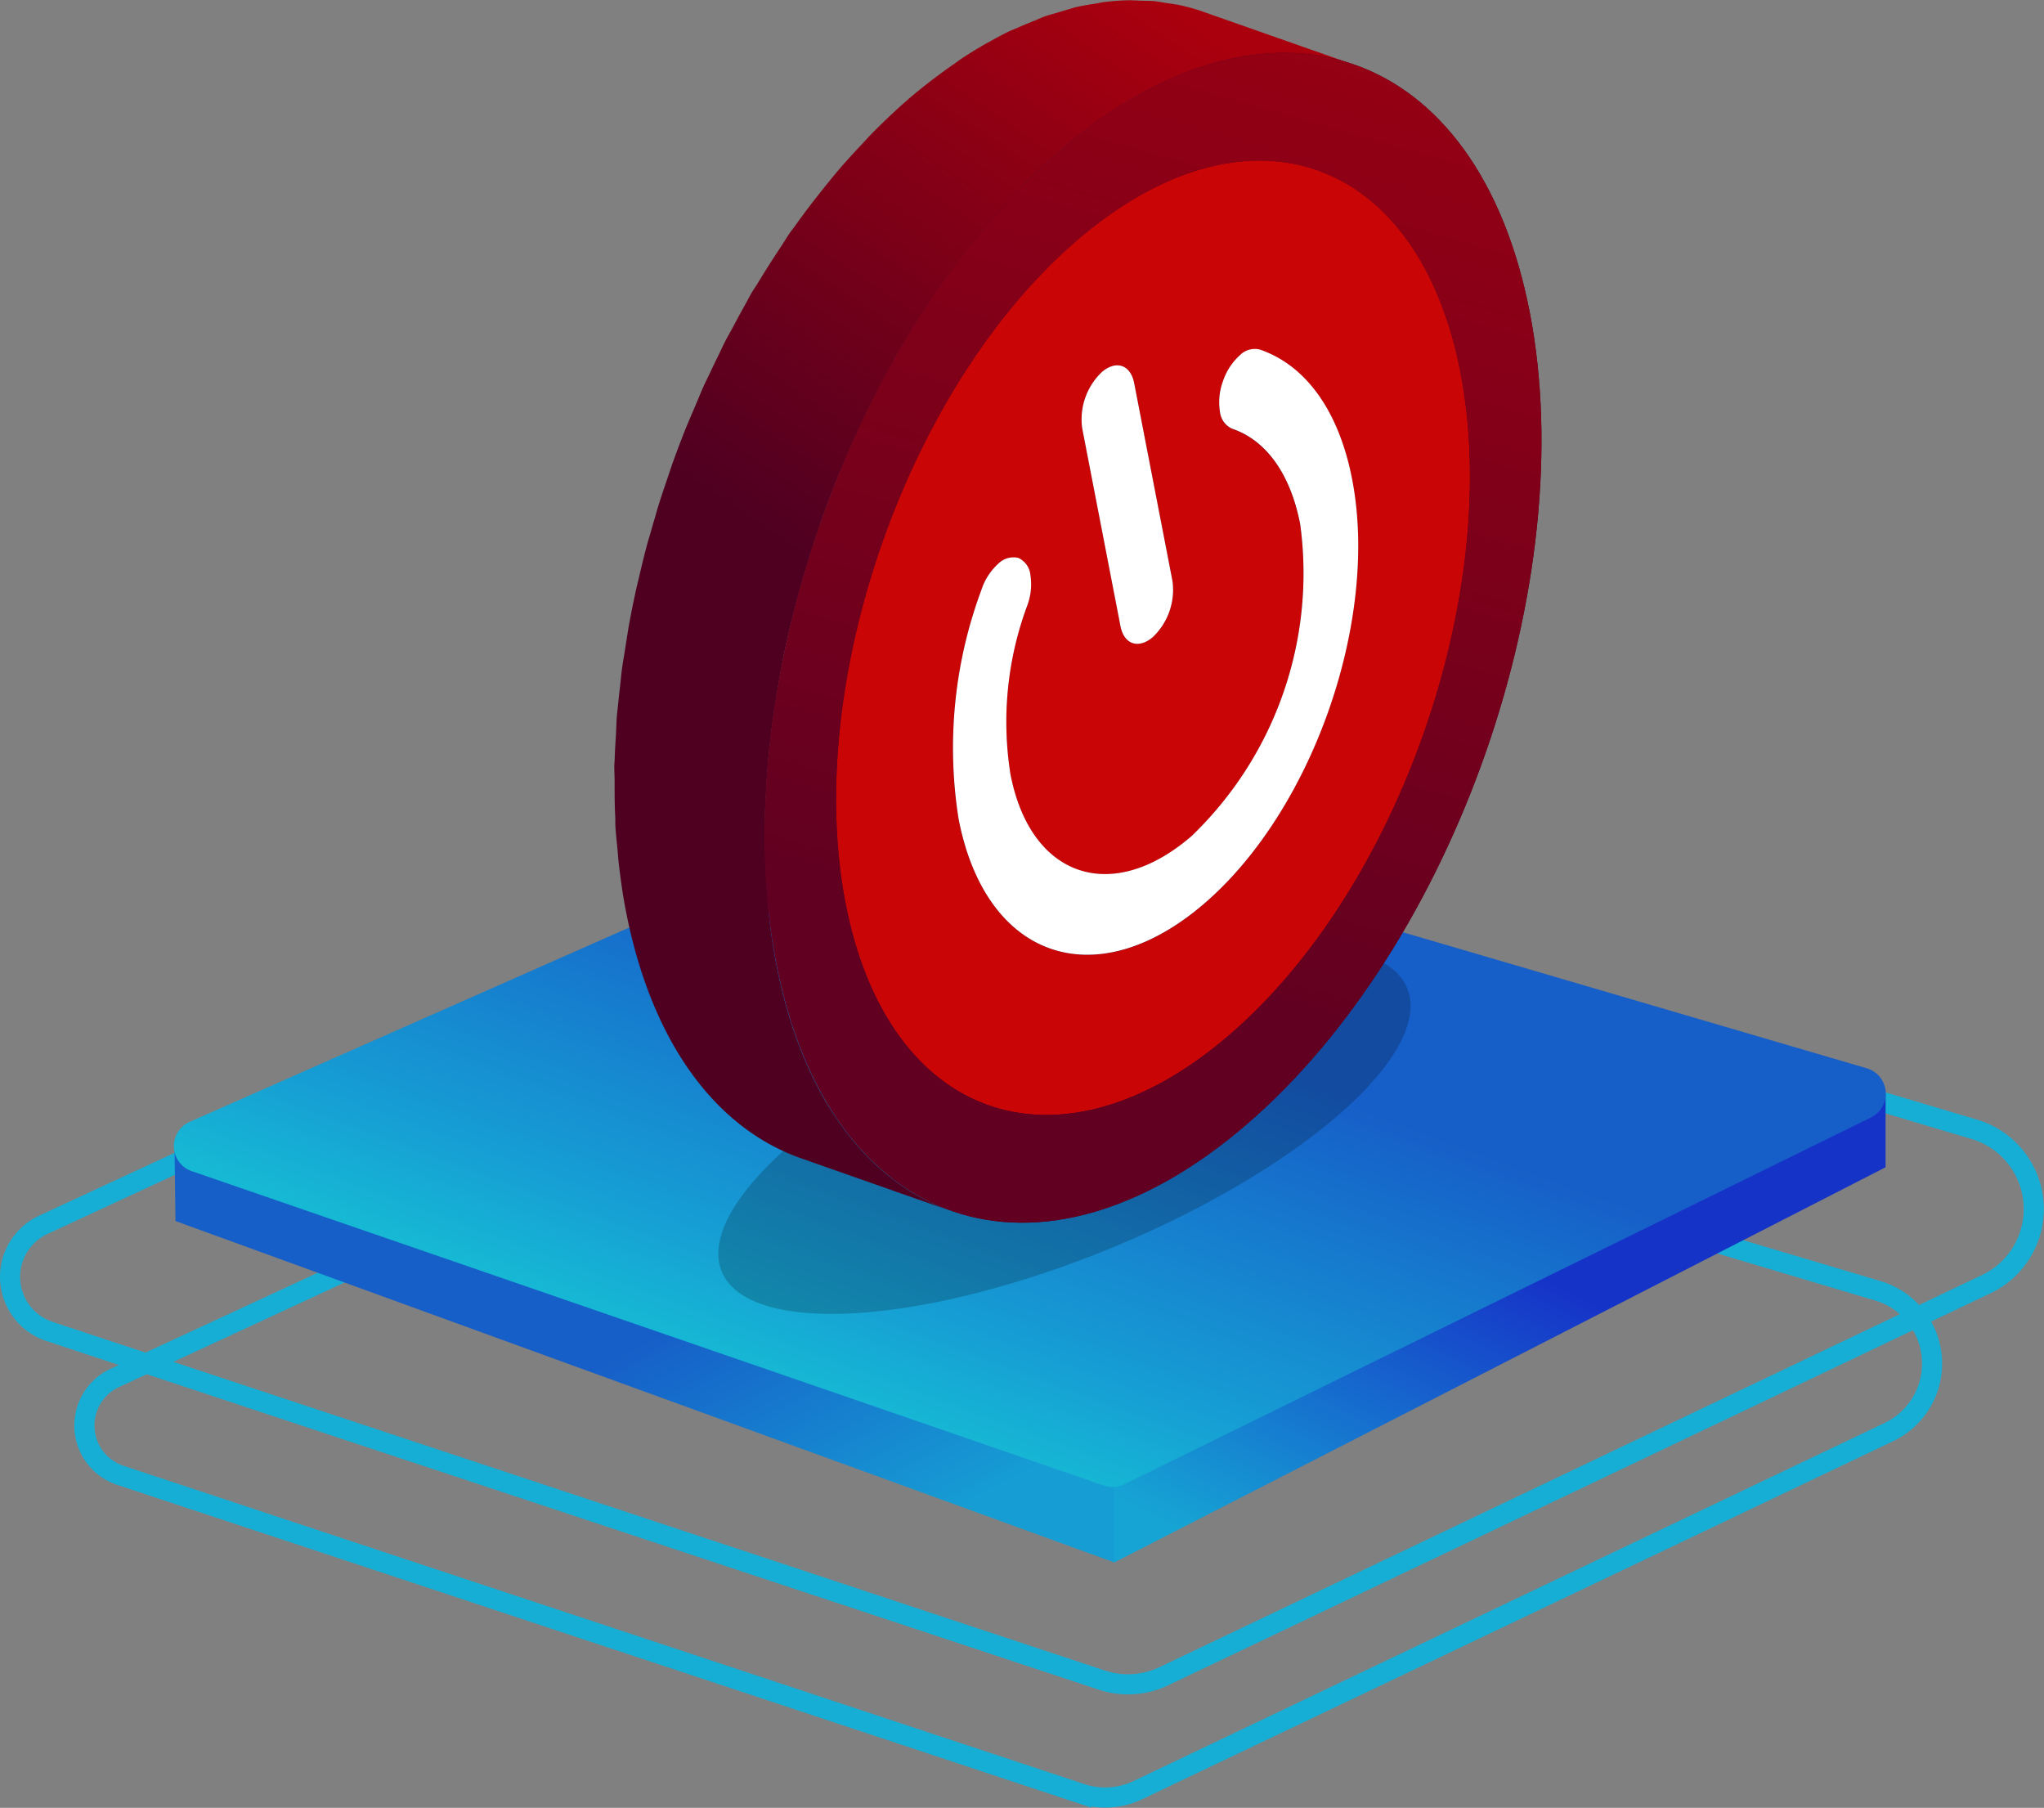
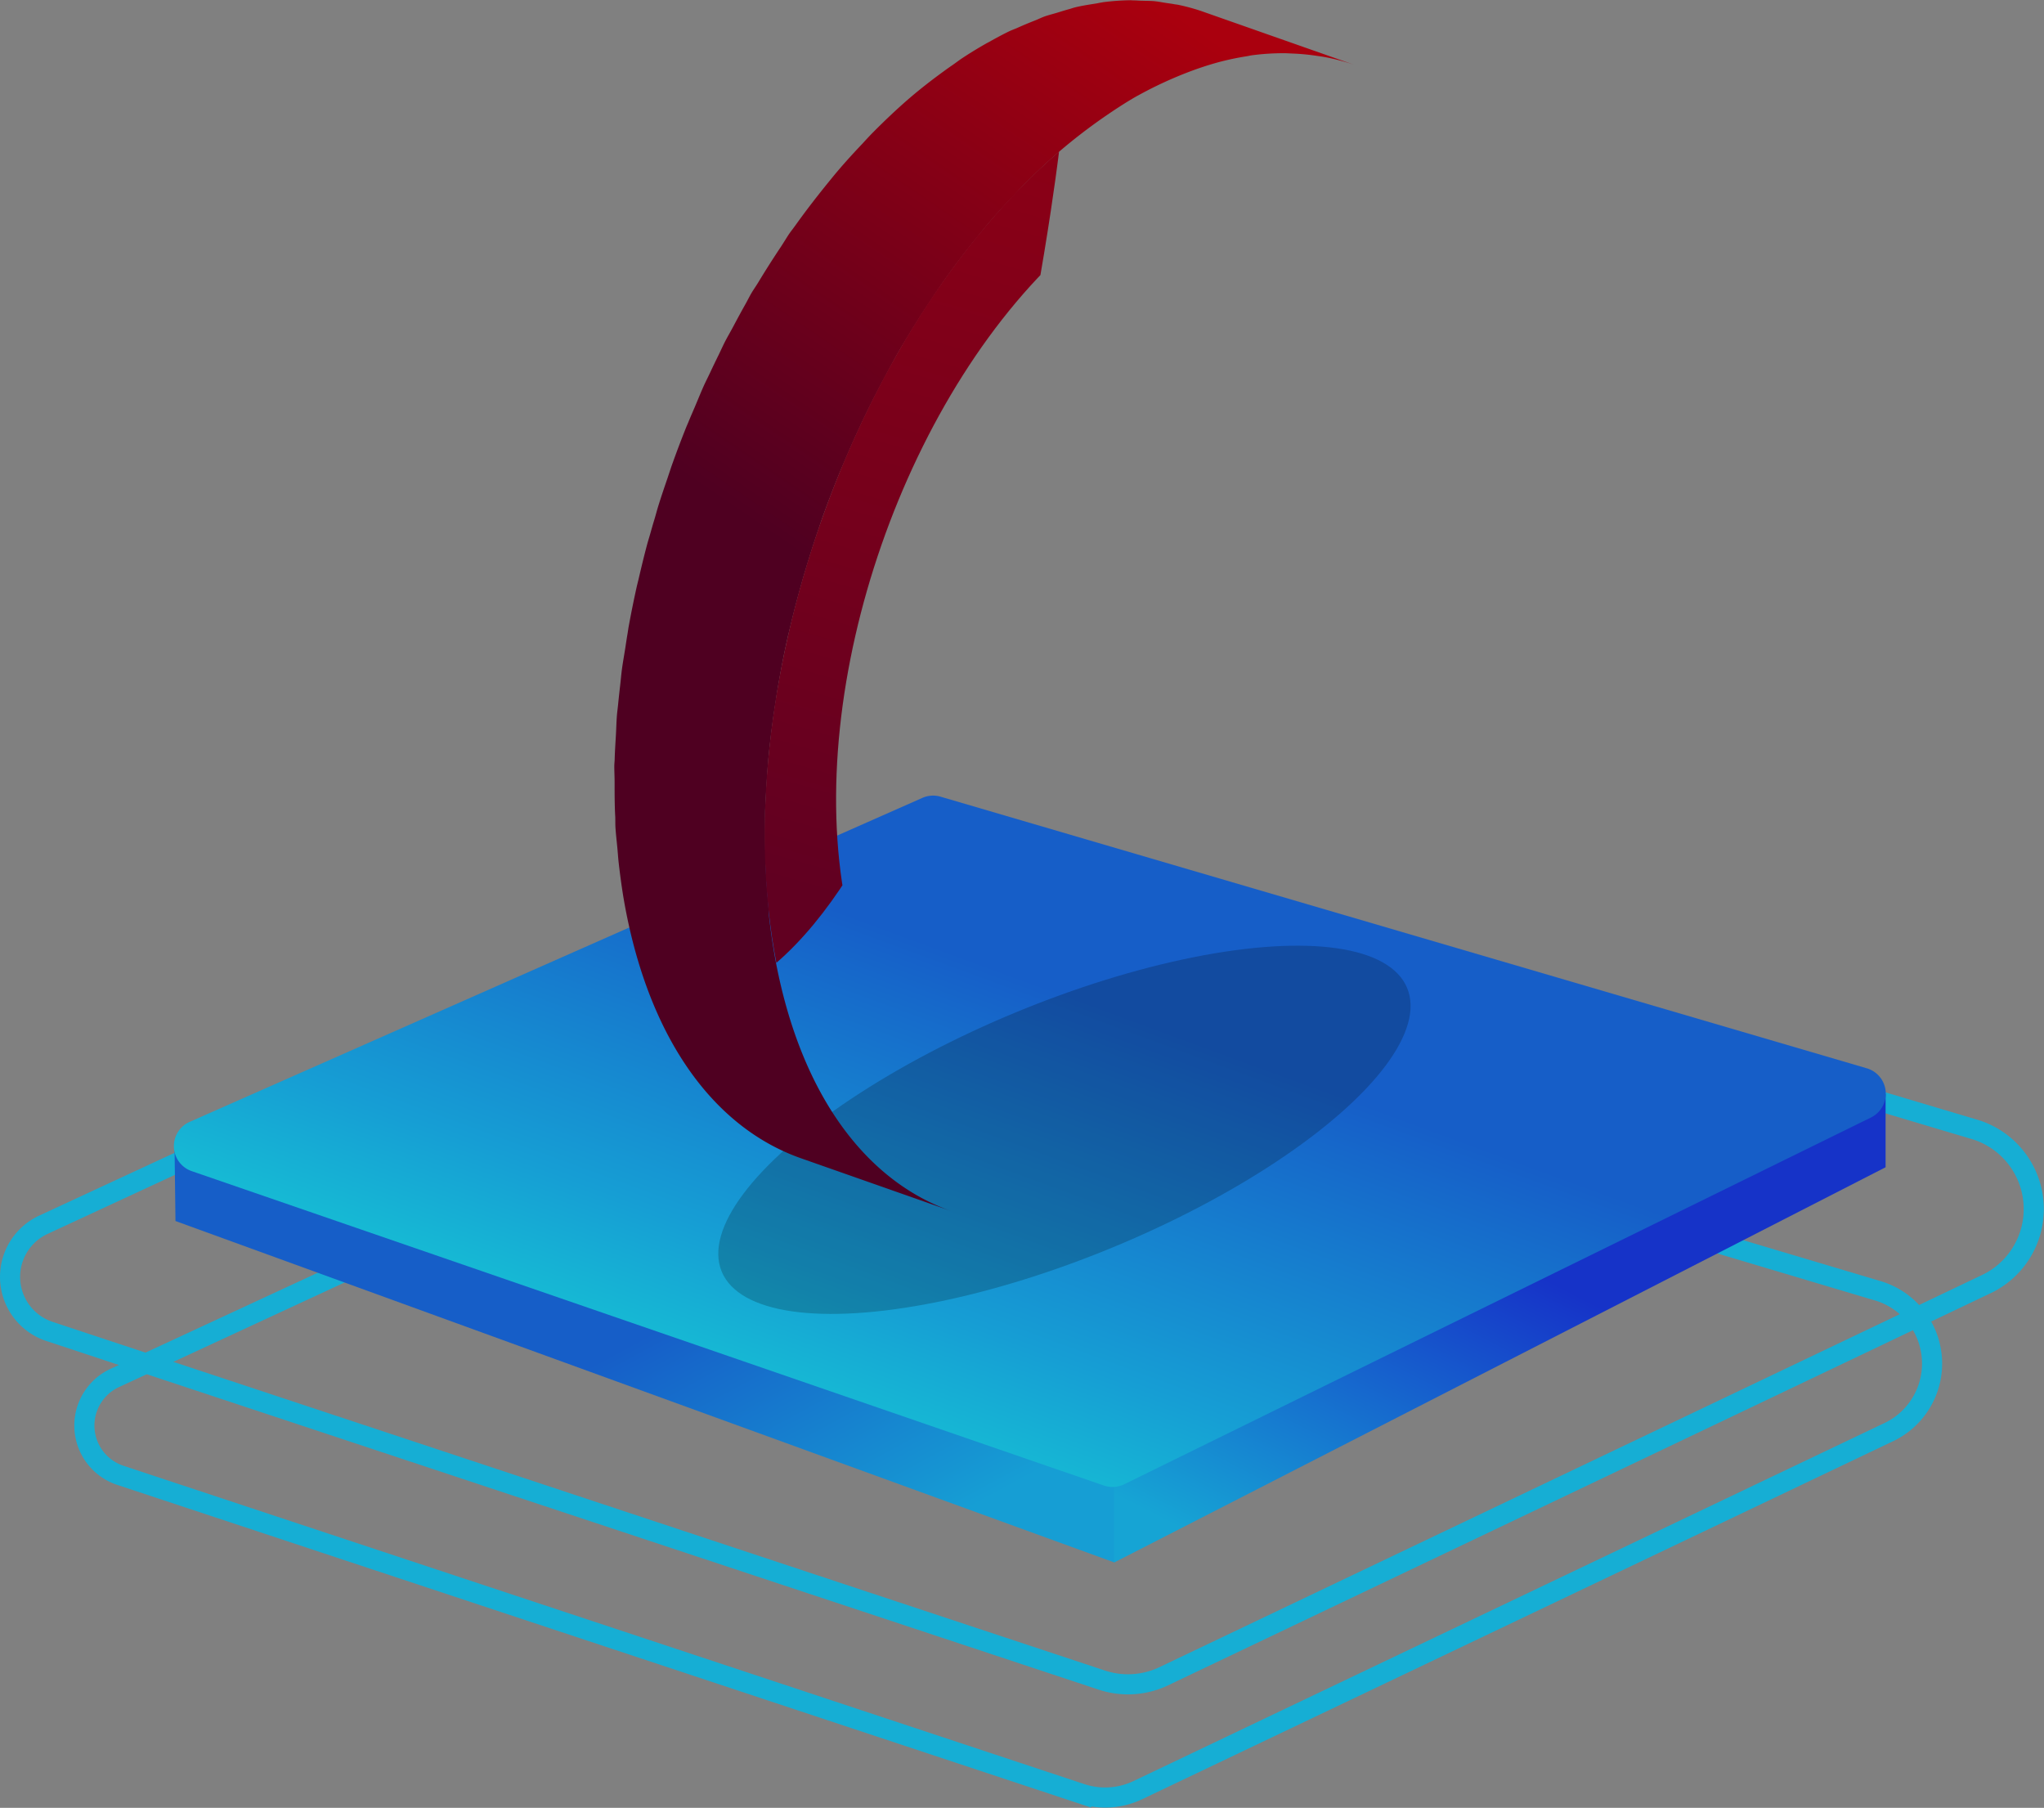
<svg xmlns="http://www.w3.org/2000/svg" xmlns:xlink="http://www.w3.org/1999/xlink" width="81.291" height="71.887">
  <rect width="100%" height="100%" fill="#808080" stroke="none" />
  <defs>
    <style>.cls-1{fill:url(#linear-gradient)}.cls-2{fill:none;stroke:#16aed4;stroke-miterlimit:10;stroke-width:.8px}.cls-11{fill:#fff}</style>
    <linearGradient id="linear-gradient" x1="-.736" x2=".373" y1=".108" y2=".108" gradientUnits="objectBoundingBox">
      <stop offset=".001" stop-color="#aa000e" />
      <stop offset="1" stop-color="#4f0021" />
    </linearGradient>
    <linearGradient id="linear-gradient-2" x1="1.157" x2=".493" y1="1.021" y2=".472" gradientUnits="objectBoundingBox">
      <stop offset=".389" stop-color="#169ed4" />
      <stop offset="1" stop-color="#165ec8" />
    </linearGradient>
    <linearGradient id="linear-gradient-3" x1="-.036" x2=".563" y1="1.109" y2=".399" gradientUnits="objectBoundingBox">
      <stop offset=".237" stop-color="#16a4d4" />
      <stop offset="1" stop-color="#1633c8" />
    </linearGradient>
    <linearGradient id="linear-gradient-4" x1=".179" x2=".614" y1=".842" y2=".372" gradientUnits="objectBoundingBox">
      <stop offset="0" stop-color="#16cfd4" />
      <stop offset=".389" stop-color="#169ed4" />
      <stop offset="1" stop-color="#165ec8" />
    </linearGradient>
    <linearGradient id="linear-gradient-5" x1="-.046" x2="-.279" y1="-.322" y2=".237" xlink:href="#linear-gradient" />
    <clipPath id="clip-path">
-       <path id="Trazado_12" d="M-331.154 106.969c8.277-7.142 16.657-4.268 18.723 6.407s-2.964 25.119-11.243 32.261-16.658 4.268-18.723-6.407 2.97-25.123 11.243-32.261z" class="cls-1" data-name="Trazado 12" transform="translate(342.86 -103.043)" />
+       <path id="Trazado_12" d="M-331.154 106.969s-2.964 25.119-11.243 32.261-16.658 4.268-18.723-6.407 2.97-25.123 11.243-32.261z" class="cls-1" data-name="Trazado 12" transform="translate(342.86 -103.043)" />
    </clipPath>
    <linearGradient id="linear-gradient-7" x1="-.089" x2="-.276" y1="-.395" y2=".621" gradientUnits="objectBoundingBox">
      <stop offset=".001" stop-color="#aa000e" />
      <stop offset="1" stop-color="#610021" />
    </linearGradient>
  </defs>
  <g id="Icon_-_APAGADO_REMOTO" data-name="Icon - APAGADO REMOTO" transform="translate(434.7 -96.644)">
    <path id="Trazado_1" d="M-432.68 216.052l41.8 13.848a3.313 3.313 0 0 0 2.463-.153l32.669-15.572a3.307 3.307 0 0 0-.513-6.2l-41.69-12.42-34.991 16.224a2.284 2.284 0 0 0 .262 4.273z" class="cls-2" data-name="Trazado 1" transform="translate(0 -66.448)" />
    <path id="Trazado_2" d="M-423.821 237.128l38.167 12.644a3.025 3.025 0 0 0 2.249-.139l29.828-14.218a3.02 3.02 0 0 0-.468-5.661l-38.065-11.34-31.948 14.813a2.085 2.085 0 0 0 .237 3.901z" class="cls-2" data-name="Trazado 2" transform="translate(-6.046 -81.804)" />
    <g id="Grupo_1" data-name="Grupo 1" transform="translate(-427.78 128.286)">
      <path id="Trazado_3" d="M-414.382 234.927l.04 3.167L-377 251.672v-3.879z" data-name="Trazado 3" transform="translate(414.401 -221.183)" fill="url(#linear-gradient-2)" />
      <path id="Trazado_4" d="M-300.5 247.824l30.678-15.716V229.2l-30.678 14.744z" data-name="Trazado 4" transform="translate(337.893 -217.335)" fill="url(#linear-gradient-3)" />
      <path id="Trazado_5" d="M-413.741 207.977l36.272 12.5a1.054 1.054 0 0 0 .832-.052l29.7-14.585a1.054 1.054 0 0 0-.186-1.952l-36.836-10.8a1.053 1.053 0 0 0-.692.038l-29.132 12.88a1.053 1.053 0 0 0 .042 1.971z" data-name="Trazado 5" transform="translate(414.44 -193.052)" fill="url(#linear-gradient-4)" />
    </g>
    <ellipse id="Elipse_1" cx="14.75" cy="5.055" data-name="Elipse 1" rx="14.75" ry="5.055" transform="rotate(-22.47 154.815 1098.072)" fill="#020202" opacity=".2" />
    <g id="Grupo_6" data-name="Grupo 6" transform="translate(-410.257 96.644)">
      <path id="Trazado_6" d="M-354.95 132.452q-.056-.612-.084-1.236a31.828 31.828 0 0 1-.026-1.386c0-.318-.005-.635 0-.956.01-.3.03-.606.047-.908.025-.416.051-.832.09-1.25q.036-.365.08-.731.084-.723.2-1.448c.03-.2.058-.391.092-.587.114-.663.242-1.328.393-1.991.016-.072.036-.143.052-.214q.211-.9.464-1.8c.05-.18.1-.361.156-.541q.251-.85.537-1.691c.035-.1.066-.2.1-.3.227-.648.473-1.29.731-1.926.076-.187.158-.371.237-.557q.291-.688.606-1.361a37.047 37.047 0 0 1 .918-1.831c.165-.31.331-.62.5-.924s.337-.573.508-.857q.432-.716.892-1.4c.189-.285.378-.571.577-.847.154-.216.311-.43.468-.64q.389-.519.795-1.014a21.965 21.965 0 0 1 1.392-1.583c.145-.153.287-.313.434-.462.46-.463.929-.91 1.412-1.327a22.398 22.398 0 0 1 1.749-1.353c.452-.313.9-.608 1.348-.863l.081-.043a15.837 15.837 0 0 1 1.827-.858 12.996 12.996 0 0 1 1.36-.454c.362-.095.72-.171 1.074-.227.083-.012.167-.034.249-.045a9.47 9.47 0 0 1 1.275-.081c.1 0 .2.008.306.012a8.5 8.5 0 0 1 .982.092c.1.015.2.026.3.045a8.241 8.241 0 0 1 1.2.314l-5.976-2.1-.1-.036a8.273 8.273 0 0 0-.924-.251c-.058-.012-.117-.015-.174-.027-.1-.019-.209-.032-.314-.048-.153-.023-.305-.055-.461-.07s-.334-.012-.5-.019c-.108 0-.213-.012-.321-.012-.055 0-.109-.008-.164-.006a9.436 9.436 0 0 0-1.039.075c-.021 0-.044.009-.066.012-.082.011-.166.032-.248.045-.266.042-.531.082-.8.146-.09.021-.181.056-.271.08-.167.044-.335.1-.5.149s-.3.081-.457.136c-.131.046-.265.116-.4.167-.224.088-.448.181-.675.283-.117.054-.232.09-.35.148-.265.129-.529.272-.795.422-.034.018-.067.033-.1.053-.319.181-.639.375-.959.587-.126.083-.252.181-.378.268s-.244.17-.365.259c-.463.337-.927.695-1.391 1.095-.481.416-.949.861-1.409 1.324-.151.152-.3.315-.445.473-.306.322-.607.65-.9.992-.166.192-.326.391-.487.589q-.4.494-.79 1.008a34.3 34.3 0 0 0-.472.643c-.095.134-.2.26-.29.4s-.187.3-.285.449q-.463.692-.9 1.415c-.092.152-.193.292-.283.446-.075.129-.141.266-.216.4-.174.308-.342.62-.509.935-.106.2-.221.392-.324.594-.085.167-.161.34-.244.509q-.178.36-.348.724c-.078.167-.164.331-.24.5-.128.284-.243.574-.366.862-.079.185-.16.369-.237.557-.03.075-.064.148-.095.224q-.316.788-.6 1.591l-.037.112-.1.3c-.131.383-.262.766-.382 1.153-.055.179-.1.358-.155.537s-.106.36-.157.541c-.046.164-.1.328-.142.493-.116.435-.22.871-.322 1.307-.016.071-.035.142-.052.214l-.017.068a40.854 40.854 0 0 0-.33 1.629c-.018.1-.03.2-.047.295-.034.2-.062.392-.092.587-.043.272-.093.545-.129.816-.028.211-.044.421-.069.632-.028.244-.055.488-.079.731-.014.151-.036.3-.049.453-.022.267-.026.529-.041.795-.018.3-.038.61-.048.913 0 .1-.014.21-.016.313 0 .215.012.424.012.638 0 .467 0 .93.026 1.389.005.127 0 .257.006.383.017.288.051.569.078.853.019.2.031.4.054.6.073.635.161 1.263.28 1.876 1.026 5.3 3.612 8.68 6.969 9.86l5.976 2.1c-3.357-1.181-5.943-4.557-6.968-9.86a24.006 24.006 0 0 1-.28-1.877 16.688 16.688 0 0 0-.043-.613z" data-name="Trazado 6" transform="translate(361.048 -96.644)" fill="url(#linear-gradient-5)" />
      <g id="Grupo_5" data-name="Grupo 5" transform="translate(5.97 2.1)">
        <g id="Grupo_4" data-name="Grupo 4">
-           <path id="Trazado_7" d="M-331.154 106.969c8.277-7.142 16.657-4.268 18.723 6.407s-2.964 25.119-11.243 32.261-16.658 4.268-18.723-6.407 2.97-25.123 11.243-32.261z" class="cls-1" data-name="Trazado 7" transform="translate(342.86 -103.043)" />
          <g id="Grupo_3" data-name="Grupo 3" clip-path="url(#clip-path)">
            <g id="Grupo_2" data-name="Grupo 2" transform="translate(0 .001)">
-               <path id="Trazado_8" d="M-318.945 126.081a2.39 2.39 0 0 1 .119-1.2 2.4 2.4 0 0 1 .656-1.021.841.841 0 0 1 .806-.241c1.851.633 3.153 2.468 3.674 5.162 1.078 5.573-1.558 13.138-5.87 16.859s-8.7 2.219-9.782-3.354a18.025 18.025 0 0 1 .911-9.119 2.389 2.389 0 0 1 .653-1.018.856.856 0 0 1 .809-.244.829.829 0 0 1 .483.684 2.389 2.389 0 0 1-.125 1.209 13.287 13.287 0 0 0-.669 6.708c.794 4.1 4.023 5.207 7.2 2.464a14.493 14.493 0 0 0 4.323-12.408c-.383-1.983-1.346-3.335-2.708-3.794a.832.832 0 0 1-.484-.683zm-5.479.659a2.593 2.593 0 0 1 .777-2.228c.57-.492 1.149-.3 1.292.442l1.523 7.868a2.592 2.592 0 0 1-.778 2.22c-.57.492-1.15.3-1.292-.434l-1.522-7.868zm-.233-7.45c-6.741 5.817-10.861 17.638-9.178 26.338s8.542 11.038 15.284 5.222 10.856-17.624 9.173-26.323-8.538-11.053-15.279-5.237z" data-name="Trazado 8" transform="translate(337.05 -111.814)" fill="#c90505" />
              <path id="Trazado_9" d="M-339.645 136.861c-1.683-8.7 2.437-20.521 9.178-26.338s13.6-3.463 15.279 5.237-2.431 20.507-9.173 26.323-13.6 3.477-15.284-5.222zm8.492-29.888c-8.279 7.144-13.31 21.579-11.243 32.262s10.446 13.549 18.724 6.406 13.307-21.586 11.243-32.261-10.453-13.544-18.723-6.407z" data-name="Trazado 9" transform="translate(342.86 -103.047)" fill="url(#linear-gradient-7)" />
-               <path id="Trazado_10" d="M-308.7 139.182a2.4 2.4 0 0 0-.656 1.021 2.39 2.39 0 0 0-.119 1.2.832.832 0 0 0 .484.683c1.362.459 2.325 1.811 2.708 3.794a14.493 14.493 0 0 1-4.323 12.408c-3.179 2.743-6.407 1.638-7.2-2.464a13.287 13.287 0 0 1 .669-6.708 2.389 2.389 0 0 0 .125-1.209.829.829 0 0 0-.483-.684.856.856 0 0 0-.809.244 2.389 2.389 0 0 0-.653 1.018 18.024 18.024 0 0 0-.911 9.119c1.078 5.573 5.462 7.08 9.782 3.354s6.948-11.286 5.87-16.859c-.521-2.694-1.823-4.529-3.674-5.162a.842.842 0 0 0-.806.241z" class="cls-11" data-name="Trazado 10" transform="translate(327.579 -127.14)" />
              <path id="Trazado_11" d="M-303.679 141.179a2.593 2.593 0 0 0-.777 2.228l1.522 7.868c.142.735.722.926 1.292.434a2.592 2.592 0 0 0 .778-2.22l-1.523-7.868c-.143-.743-.723-.934-1.293-.442z" class="cls-11" data-name="Trazado 11" transform="translate(317.082 -128.481)" />
            </g>
          </g>
        </g>
      </g>
    </g>
  </g>
</svg>